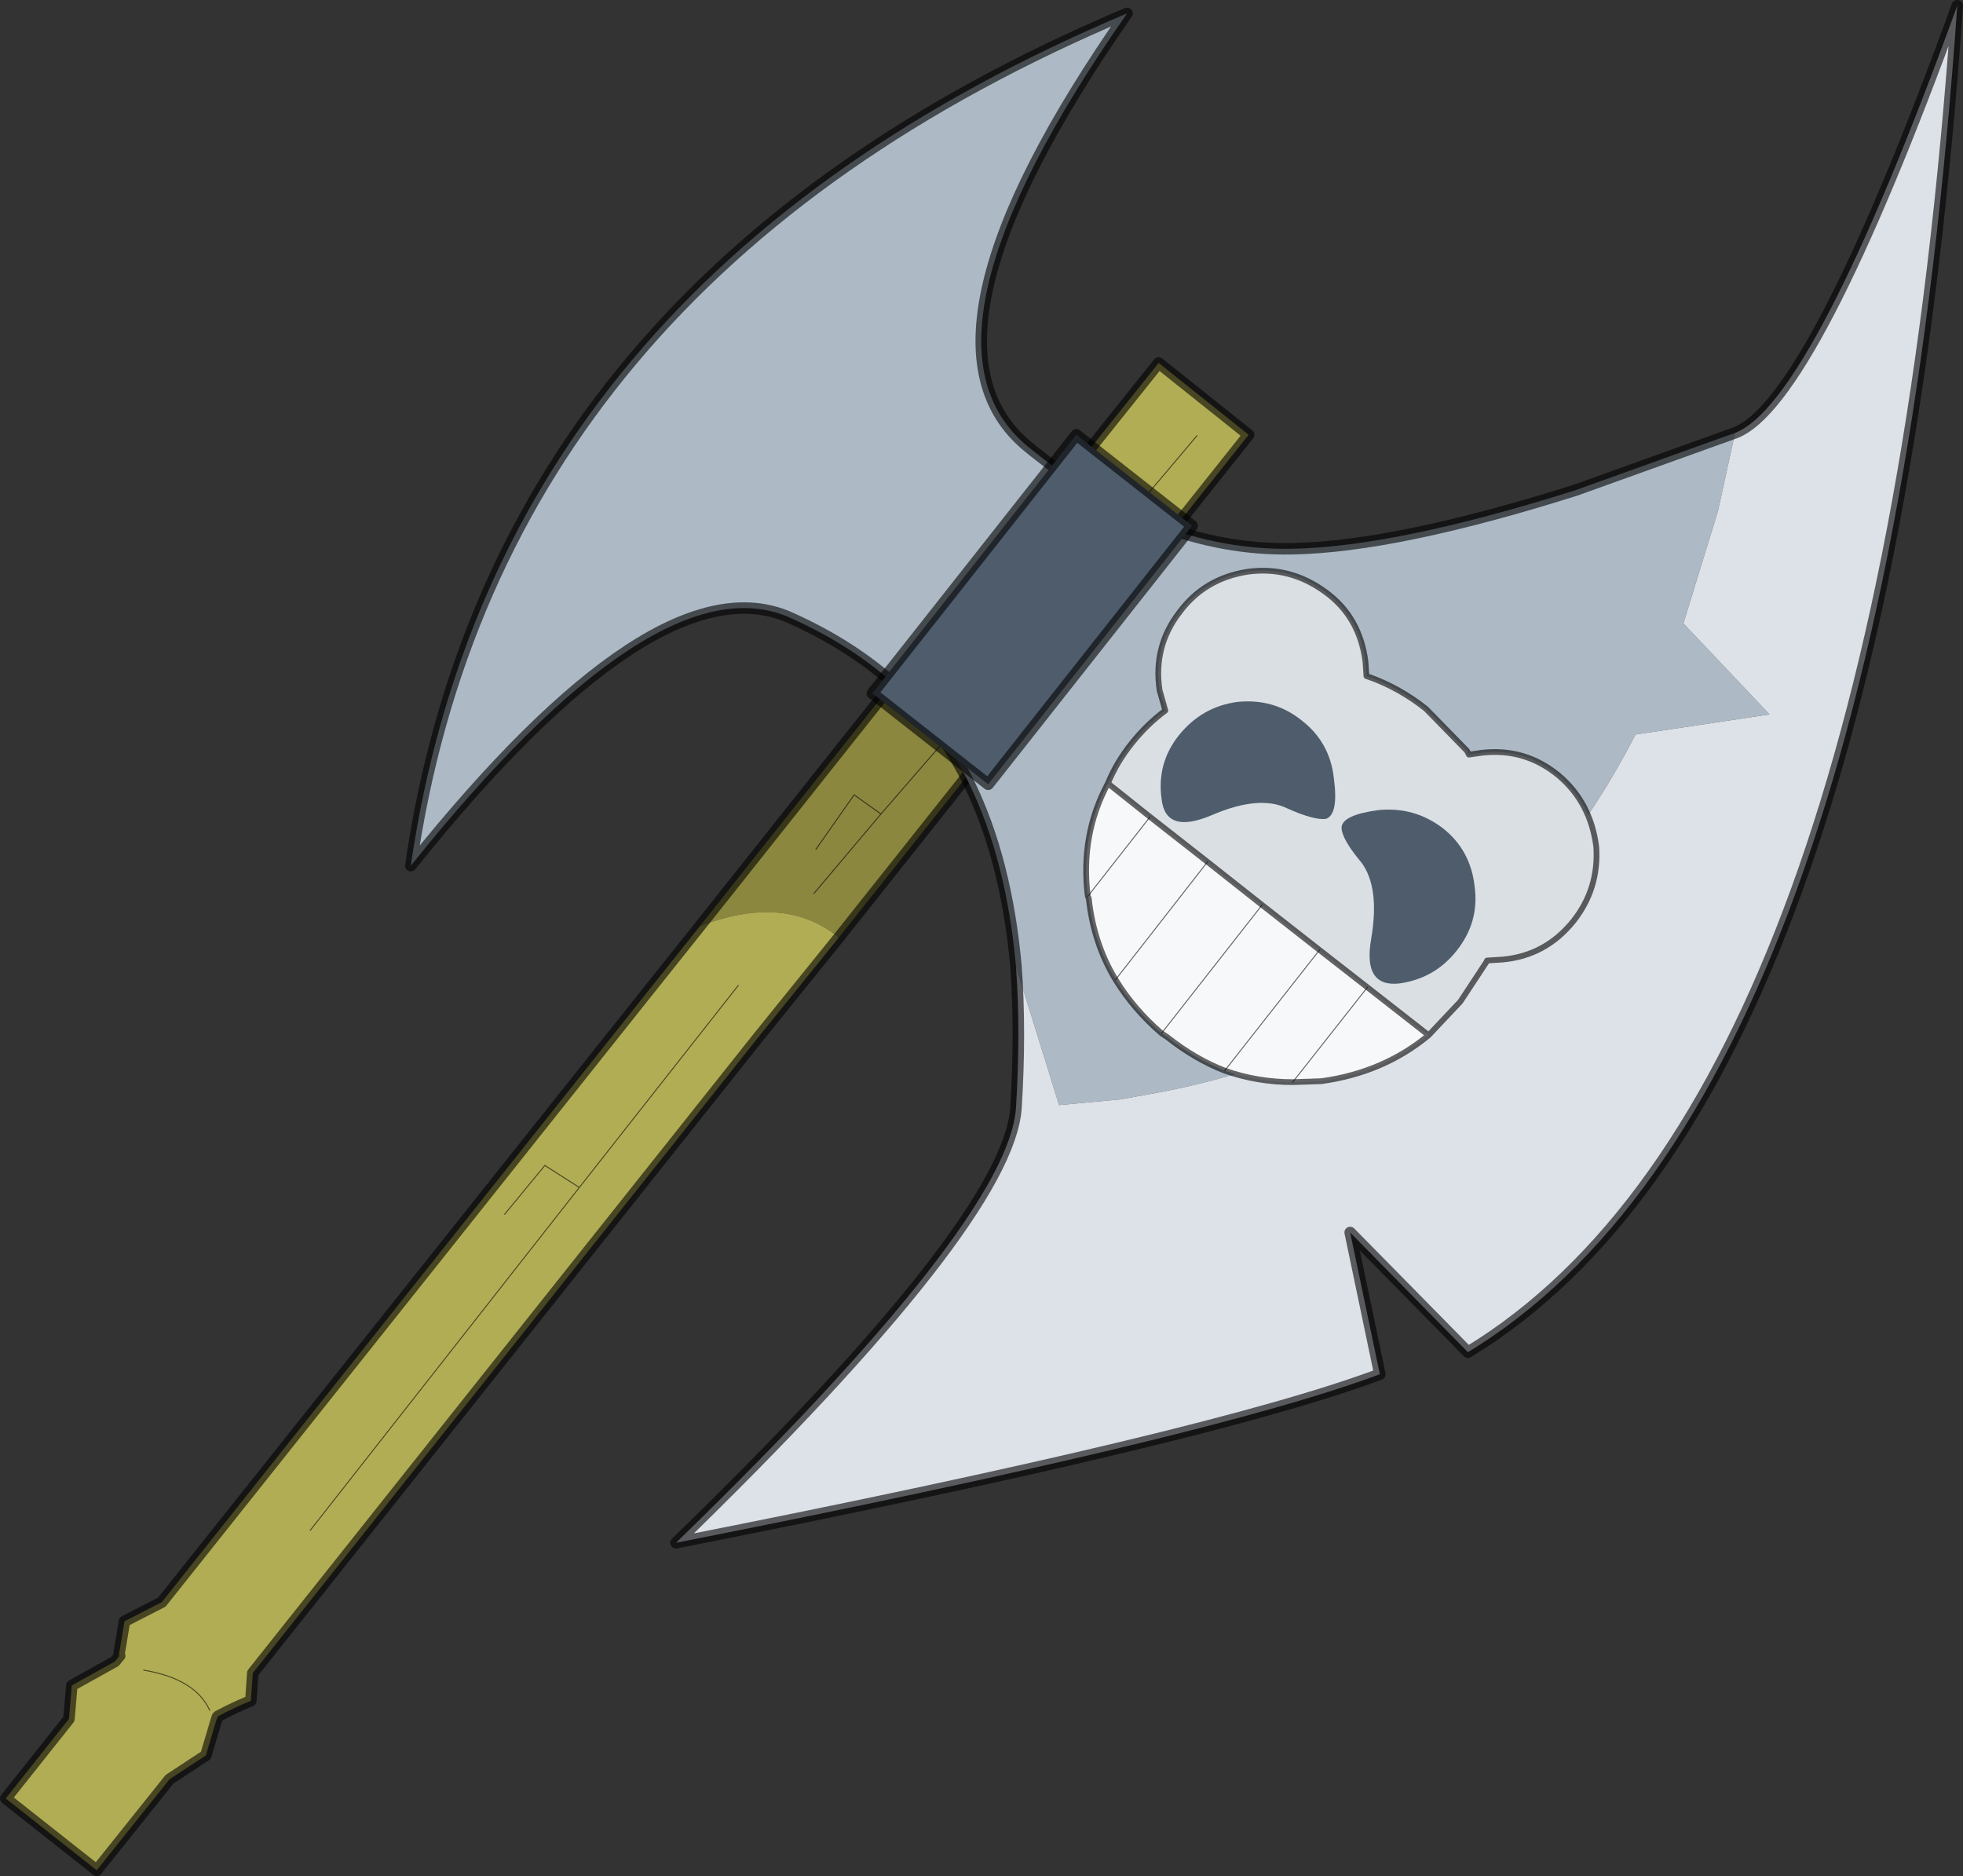
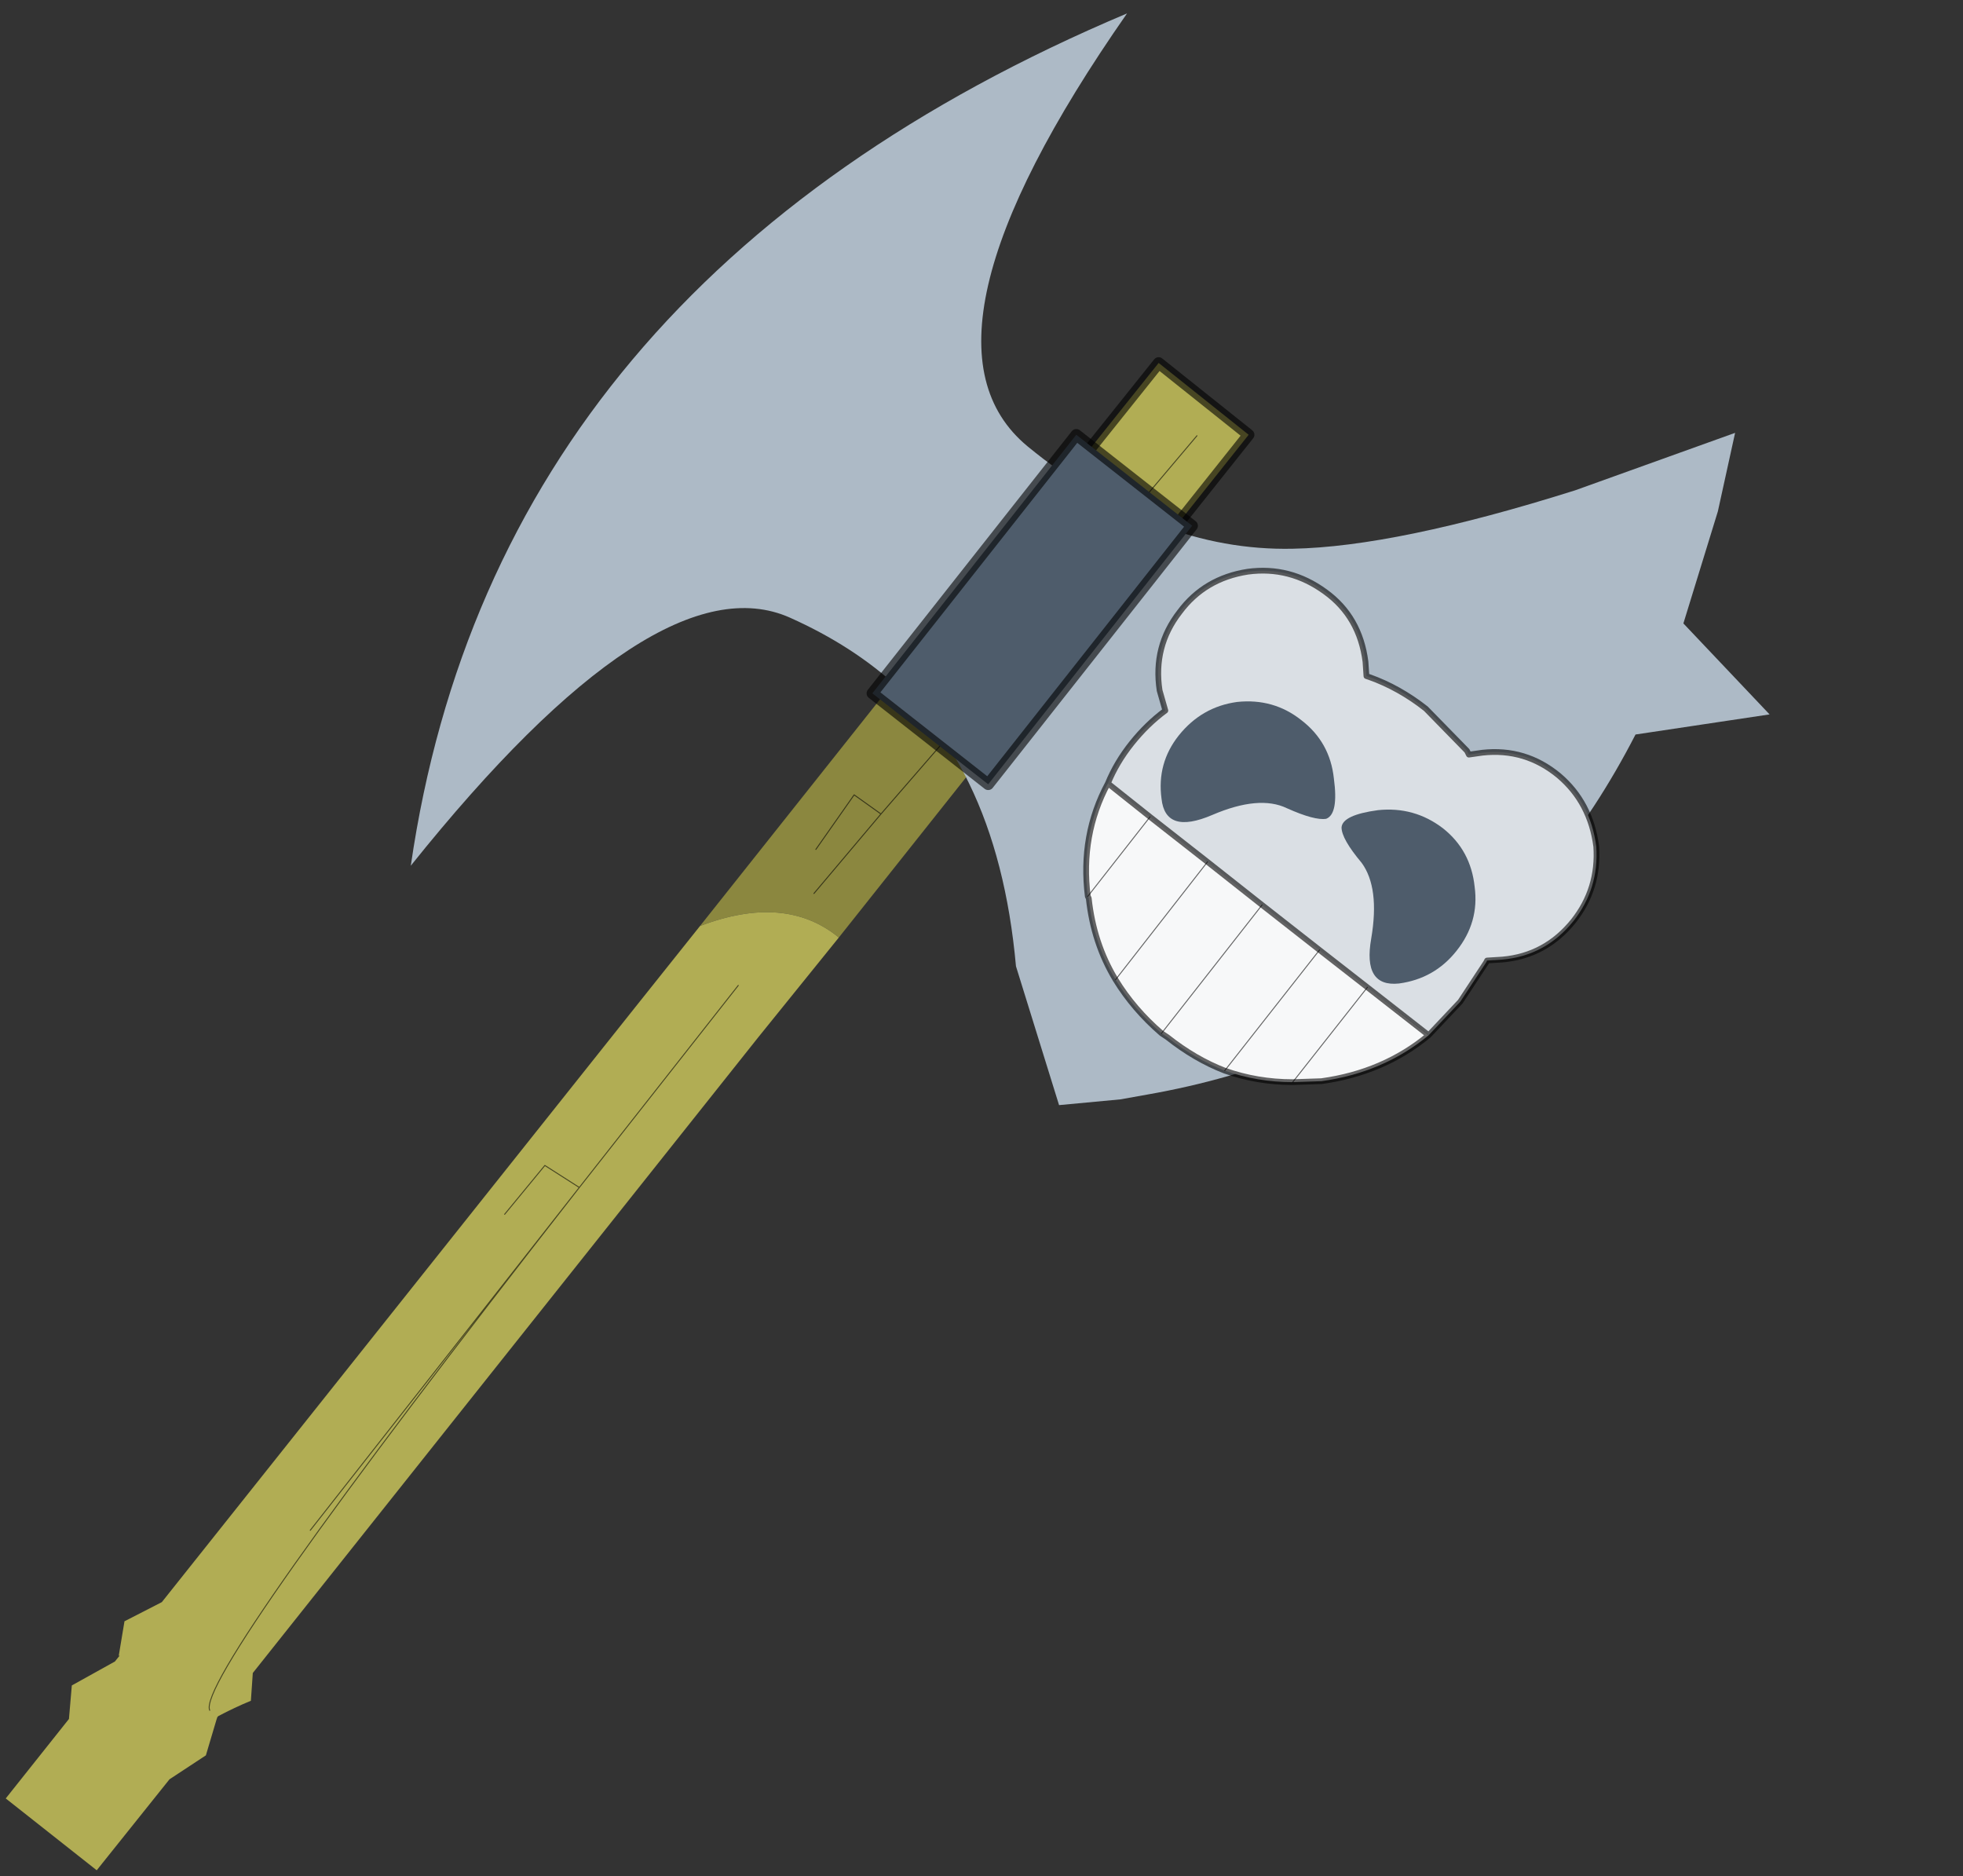
<svg xmlns="http://www.w3.org/2000/svg" xmlns:xlink="http://www.w3.org/1999/xlink" width="102.5px" height="97.95px">
  <rect width="100%" height="100%" fill="#333333" stroke="none" />
  <g transform="matrix(1, 0, 0, 1, -223.7, -151.5)">
    <use xlink:href="#object-0" width="102.5" height="97.95" transform="matrix(1, 0, 0, 1, 223.7, 151.5)" />
  </g>
  <defs>
    <g transform="matrix(1, 0, 0, 1, -223.7, -151.5)" id="object-0">
      <path fill-rule="evenodd" fill="#b1ad54" stroke="none" d="M276.25 190.1L273 190.1L269.8 190.1L269.8 188.45L284.2 170.45L288.9 174.2L276.25 190.1M275.2 187.35L273 190.1L275.2 187.35M279.2 180.25L281.2 177.45L282.65 178.45L279.1 182.6L282.65 178.45L281.2 177.45L279.2 180.25M282.65 178.45L286.2 174.25L282.65 178.45" />
      <path fill="none" stroke="#000000" stroke-opacity="0.6" stroke-width="0.6" stroke-linecap="round" stroke-linejoin="round" d="M269.8 188.45L284.2 170.45L288.9 174.2L276.25 190.1" />
      <path fill="none" stroke="#000000" stroke-opacity="0.6" stroke-width="0.05" stroke-linecap="round" stroke-linejoin="round" d="M273 190.1L275.2 187.35M279.1 182.6L282.65 178.45L281.2 177.45L279.2 180.25M286.2 174.25L282.65 178.45" />
      <path fill-rule="evenodd" fill="#8b873f" stroke="none" d="M260.25 199.85L271.25 186L276 189.75L267.5 200.45Q264.7 198.15 260.25 199.85M266.2 198.15L269.7 194L273.3 189.85L269.7 194L266.2 198.15M266.3 195.85L268.3 193L269.7 194L268.3 193L266.3 195.85" />
      <path fill-rule="evenodd" fill="#b1ad54" stroke="none" d="M267.5 200.45L263.3 205.65L236.9 238.85L236.8 240.3Q235.95 240.65 235.1 241.1L235.05 241.15L235 241.3L234.45 243.15L232.55 244.4L228.75 249.15L224 245.4L227.3 241.25L227.45 239.5L229.7 238.25L229.9 238L229.95 237.95L229.9 237.95L230.2 236.15L232.15 235.15L256.9 204.05L260.25 199.85Q264.7 198.15 267.5 200.45M262.25 202.95L253.95 213.5L252.15 212.35L250.05 214.9L252.15 212.35L253.95 213.5L262.25 202.95M253.95 213.5L239.9 231.4L253.95 213.5M234.65 240.8Q233.9 239.15 231.2 238.7Q233.9 239.15 234.65 240.8" />
-       <path fill-rule="evenodd" fill="#bfbb71" stroke="none" d="M235.1 241.1L235 241.3L235.05 241.15L235.1 241.1" />
-       <path fill="none" stroke="#000000" stroke-opacity="0.6" stroke-width="0.6" stroke-linecap="round" stroke-linejoin="round" d="M260.25 199.85L271.25 186L276 189.75L267.5 200.45L263.3 205.65L236.9 238.85L236.8 240.3Q235.95 240.65 235.1 241.1L235 241.3L234.45 243.15L232.55 244.4L228.75 249.15L224 245.4L227.3 241.25L227.45 239.5L229.7 238.25L229.9 238L229.9 237.95L230.2 236.15L232.15 235.15L256.9 204.05L260.25 199.85M235 241.3L235.05 241.15L235.1 241.1M229.9 238L229.95 237.95" />
-       <path fill="none" stroke="#000000" stroke-opacity="0.6" stroke-width="0.05" stroke-linecap="round" stroke-linejoin="round" d="M273.3 189.85L269.7 194L266.2 198.15M250.05 214.9L252.15 212.35L253.95 213.5L262.25 202.95M269.7 194L268.3 193L266.3 195.85M239.9 231.4L253.95 213.5M231.2 238.7Q233.9 239.15 234.65 240.8" />
+       <path fill="none" stroke="#000000" stroke-opacity="0.6" stroke-width="0.05" stroke-linecap="round" stroke-linejoin="round" d="M273.3 189.85L269.7 194L266.2 198.15M250.05 214.9L252.15 212.35L253.95 213.5L262.25 202.95M269.7 194L268.3 193L266.3 195.85M239.9 231.4L253.95 213.5Q233.9 239.15 234.65 240.8" />
      <path fill-rule="evenodd" fill="#adbac6" stroke="none" d="M276.75 201.95Q276.25 196.4 274.3 192.4Q271.55 186.7 264.95 183.75Q258 180.65 245.15 196.7Q249.6 166.1 282.55 152.2Q270.65 169.25 277.35 174.8Q284.05 180.3 291.2 180.15Q296.6 180.05 305.95 177.1L314.3 174.1L313.4 178.2L311.6 184.05L316.1 188.8L309.1 189.85Q301 205.6 283.6 208.65L282.2 208.9L279 209.2L276.75 201.95" />
-       <path fill-rule="evenodd" fill="#dde2e8" stroke="none" d="M314.3 174.1Q318.35 172.55 325.9 151.8Q321.9 209 300.35 222.1L294.2 215.85L295.75 223.25Q286.95 226.55 259 232.05Q276.35 215.2 276.75 209.35Q277 205.35 276.75 201.95L279 209.2L282.2 208.9L283.6 208.65Q301 205.6 309.1 189.85L316.1 188.8L311.6 184.05L313.4 178.2L314.3 174.1" />
-       <path fill="none" stroke="#000000" stroke-opacity="0.6" stroke-width="0.6" stroke-linecap="round" stroke-linejoin="round" d="M276.75 201.95Q276.25 196.4 274.3 192.4Q271.55 186.7 264.95 183.75Q258 180.65 245.15 196.7Q249.6 166.1 282.55 152.2Q270.65 169.25 277.35 174.8Q284.05 180.3 291.2 180.15Q296.6 180.05 305.95 177.1L314.3 174.1Q318.35 172.55 325.9 151.8Q321.9 209 300.35 222.1L294.2 215.85L295.75 223.25Q286.95 226.55 259 232.05Q276.35 215.2 276.75 209.35Q277 205.35 276.75 201.95" />
      <path fill-rule="evenodd" fill="#dadfe4" stroke="none" d="M281.55 192.4Q282 191.3 282.8 190.3Q283.6 189.3 284.55 188.6L284.25 187.55Q283.9 185.25 285.3 183.45Q286.6 181.7 288.85 181.35Q291.05 181.05 292.9 182.4Q294.7 183.7 295 186.05L295.05 186.8L295.2 186.85Q296.75 187.4 298.15 188.5L300.3 190.7L300.4 190.9L301.1 190.8Q303.35 190.55 305.1 192Q306.75 193.4 307.05 195.7Q307.2 197.9 305.85 199.6Q304.4 201.4 302.15 201.6L301.35 201.65L301.3 201.75L299.95 203.8L298.3 205.55L295.1 203.05L292.6 201.1L289.6 198.75L286.75 196.5L283.75 194.15L281.55 192.4" />
      <path fill-rule="evenodd" fill="#f7f8f9" stroke="none" d="M298.3 205.55Q295.95 207.5 292.7 207.95L291.2 208Q289.35 208 287.65 207.4Q286.1 206.8 284.65 205.65L284.35 205.45Q282.9 204.2 281.95 202.65Q280.8 200.75 280.55 198.4L280.5 198.3Q280.1 195.1 281.55 192.4L283.75 194.15L286.75 196.5L289.6 198.75L292.6 201.1L295.1 203.05L298.3 205.55M280.5 198.3L283.75 194.15L280.5 198.3M281.95 202.65L286.75 196.5L281.95 202.65M284.35 205.45L289.6 198.75L284.35 205.45M291.2 208L295.1 203.05L291.2 208M287.65 207.4L292.6 201.1L287.65 207.4" />
      <path fill="none" stroke="#000000" stroke-opacity="0.6" stroke-width="0.3" stroke-linecap="round" stroke-linejoin="round" d="M281.55 192.4Q282 191.3 282.8 190.3Q283.6 189.3 284.55 188.6L284.25 187.55Q283.9 185.25 285.3 183.45Q286.6 181.7 288.85 181.35Q291.05 181.05 292.9 182.4Q294.7 183.7 295 186.05L295.05 186.8L295.2 186.85Q296.75 187.4 298.15 188.5L300.3 190.7L300.4 190.9L301.1 190.8Q303.35 190.55 305.1 192Q306.75 193.4 307.05 195.7Q307.2 197.9 305.85 199.6Q304.4 201.4 302.15 201.6L301.35 201.65L301.3 201.75L299.95 203.8L298.3 205.55Q295.95 207.5 292.7 207.95L291.2 208Q289.35 208 287.65 207.4Q286.1 206.8 284.65 205.65L284.35 205.45Q282.9 204.2 281.95 202.65Q280.8 200.75 280.55 198.4L280.5 198.3Q280.1 195.1 281.55 192.4L283.75 194.15L286.75 196.5L289.6 198.75L292.6 201.1L295.1 203.05L298.3 205.55" />
      <path fill="none" stroke="#000000" stroke-opacity="0.6" stroke-width="0.05" stroke-linecap="round" stroke-linejoin="round" d="M283.75 194.15L280.5 198.3M286.75 196.5L281.95 202.65M289.6 198.75L284.35 205.45M295.1 203.05L291.2 208M292.6 201.1L287.65 207.4" />
      <path fill-rule="evenodd" fill="#4e5c6b" stroke="none" d="M295.65 193.8Q297.55 193.6 299.05 194.75Q300.5 195.9 300.7 197.8Q300.95 199.65 299.75 201.15Q298.6 202.6 296.75 202.85Q294.85 203.05 295.3 200.5Q295.75 197.85 294.8 196.55Q293.75 195.3 293.75 194.7Q293.8 194.05 295.65 193.8" />
      <path fill-rule="evenodd" fill="#4e5c6b" stroke="none" d="M293.35 192.15Q293.15 190.25 291.65 189.1Q290.2 187.95 288.3 188.15Q286.45 188.4 285.25 189.9Q284.1 191.35 284.35 193.2Q284.55 195.1 287 194.05Q289.45 193 290.9 193.7Q292.35 194.35 292.95 194.25Q293.6 194 293.35 192.15" />
      <path fill-rule="evenodd" fill="#4e5c6b" stroke="none" d="M285.95 178.95L275.3 192.45L269.25 187.7L279.9 174.2L285.95 178.95" />
      <path fill="none" stroke="#000000" stroke-opacity="0.6" stroke-width="0.6" stroke-linecap="round" stroke-linejoin="round" d="M285.95 178.95L275.3 192.45L269.25 187.7L279.9 174.2L285.95 178.95" />
    </g>
  </defs>
</svg>